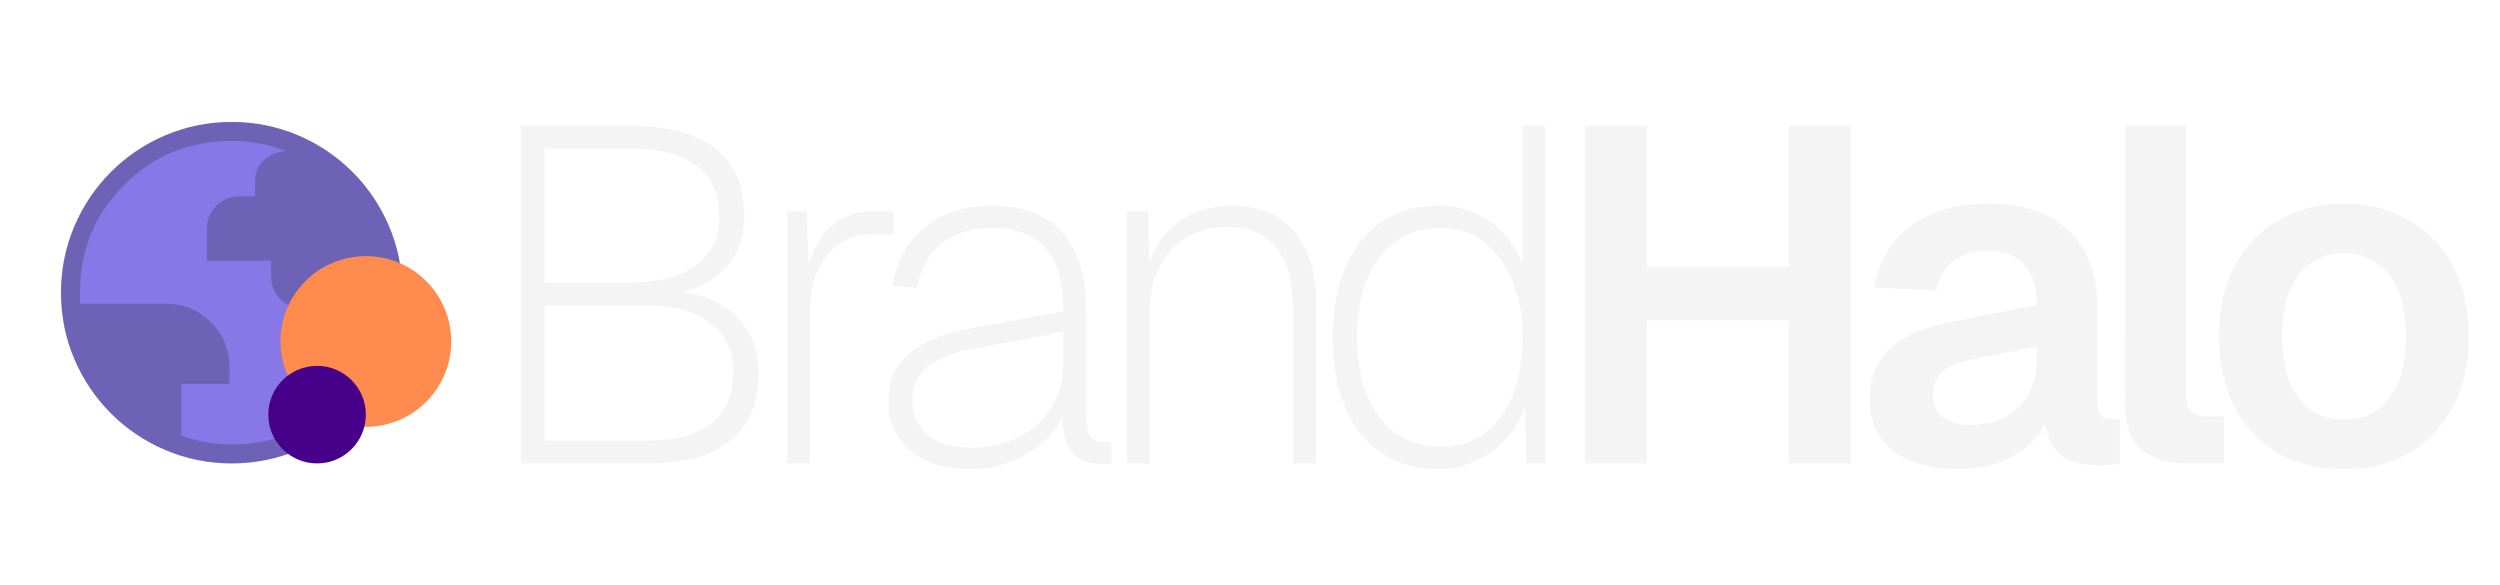
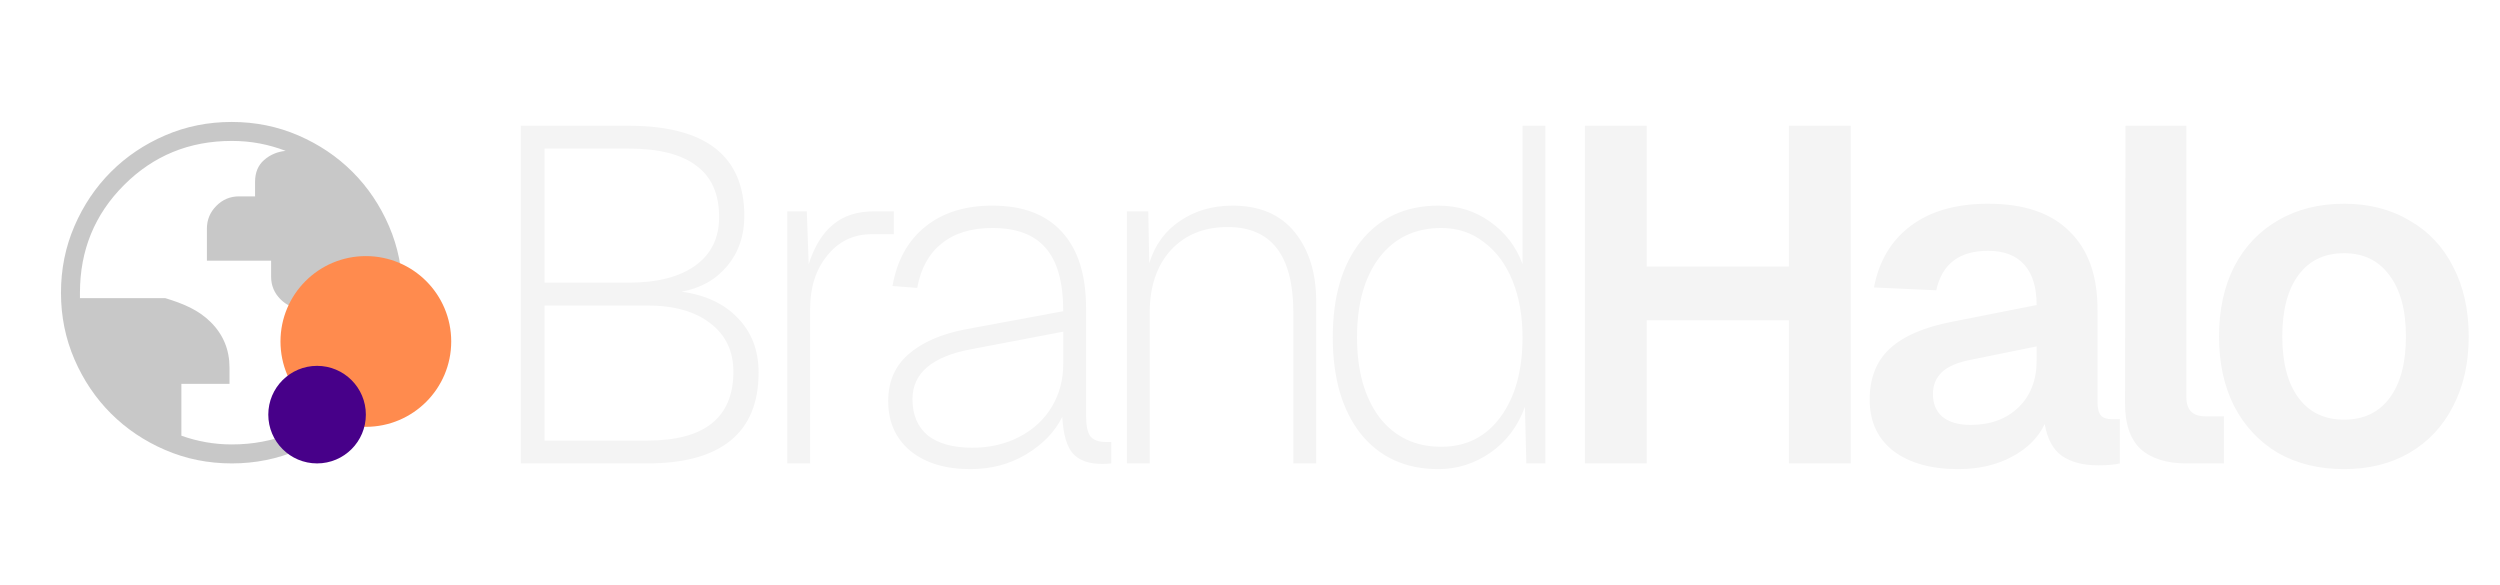
<svg xmlns="http://www.w3.org/2000/svg" width="205" height="48" viewBox="0 0 205 48" fill="none">
-   <circle cx="19" cy="24" r="14" fill="#8777E7" />
-   <path d="M19.005 38C17.069 38 15.249 37.633 13.545 36.898C11.841 36.163 10.358 35.166 9.097 33.907C7.837 32.647 6.839 31.166 6.103 29.463C5.368 27.761 5 25.941 5 24.005C5 22.069 5.367 20.249 6.102 18.545C6.837 16.841 7.834 15.358 9.093 14.097C10.353 12.837 11.834 11.838 13.537 11.103C15.239 10.368 17.059 10 18.995 10C20.931 10 22.751 10.367 24.455 11.102C26.159 11.837 27.642 12.834 28.903 14.093C30.163 15.353 31.162 16.834 31.897 18.537C32.632 20.239 33 22.059 33 23.995C33 25.931 32.633 27.751 31.898 29.455C31.163 31.159 30.166 32.642 28.907 33.903C27.647 35.163 26.166 36.161 24.463 36.897C22.761 37.632 20.941 38 19.005 38ZM19 36.444C22.474 36.444 25.417 35.239 27.828 32.828C30.239 30.417 31.444 27.474 31.444 24C31.444 23.819 31.443 23.636 31.44 23.451C31.437 23.267 31.425 23.09 31.406 22.92C31.336 23.612 31.061 24.184 30.58 24.637C30.099 25.09 29.51 25.316 28.812 25.316H24.863C24.139 25.316 23.52 25.059 23.004 24.544C22.489 24.029 22.231 23.411 22.231 22.688V21.374H16.966V18.745C16.966 18.023 17.224 17.401 17.739 16.882C18.255 16.362 18.874 16.102 19.598 16.102H20.915V14.906C20.915 14.15 21.161 13.555 21.655 13.122C22.149 12.688 22.738 12.438 23.424 12.372C22.727 12.103 22.011 11.9 21.279 11.762C20.546 11.624 19.786 11.556 19 11.556C15.526 11.556 12.583 12.761 10.172 15.172C7.761 17.583 6.556 20.526 6.556 24V24.449C6.556 24.588 6.566 24.738 6.585 24.898H13.556C15.027 24.898 16.273 25.407 17.292 26.426C18.311 27.445 18.82 28.686 18.82 30.149V31.479H14.872V35.727C15.51 35.956 16.177 36.133 16.872 36.257C17.567 36.382 18.276 36.444 19 36.444Z" fill="#272727" fill-opacity="0.25" />
+   <path d="M19.005 38C17.069 38 15.249 37.633 13.545 36.898C11.841 36.163 10.358 35.166 9.097 33.907C7.837 32.647 6.839 31.166 6.103 29.463C5.368 27.761 5 25.941 5 24.005C5 22.069 5.367 20.249 6.102 18.545C6.837 16.841 7.834 15.358 9.093 14.097C10.353 12.837 11.834 11.838 13.537 11.103C15.239 10.368 17.059 10 18.995 10C20.931 10 22.751 10.367 24.455 11.102C26.159 11.837 27.642 12.834 28.903 14.093C30.163 15.353 31.162 16.834 31.897 18.537C32.632 20.239 33 22.059 33 23.995C33 25.931 32.633 27.751 31.898 29.455C31.163 31.159 30.166 32.642 28.907 33.903C27.647 35.163 26.166 36.161 24.463 36.897C22.761 37.632 20.941 38 19.005 38ZM19 36.444C22.474 36.444 25.417 35.239 27.828 32.828C30.239 30.417 31.444 27.474 31.444 24C31.444 23.819 31.443 23.636 31.44 23.451C31.437 23.267 31.425 23.09 31.406 22.92C31.336 23.612 31.061 24.184 30.58 24.637C30.099 25.09 29.51 25.316 28.812 25.316H24.863C24.139 25.316 23.52 25.059 23.004 24.544C22.489 24.029 22.231 23.411 22.231 22.688V21.374H16.966V18.745C16.966 18.023 17.224 17.401 17.739 16.882C18.255 16.362 18.874 16.102 19.598 16.102H20.915V14.906C20.915 14.15 21.161 13.555 21.655 13.122C22.149 12.688 22.738 12.438 23.424 12.372C22.727 12.103 22.011 11.9 21.279 11.762C20.546 11.624 19.786 11.556 19 11.556C15.526 11.556 12.583 12.761 10.172 15.172C7.761 17.583 6.556 20.526 6.556 24V24.449H13.556C15.027 24.898 16.273 25.407 17.292 26.426C18.311 27.445 18.82 28.686 18.82 30.149V31.479H14.872V35.727C15.51 35.956 16.177 36.133 16.872 36.257C17.567 36.382 18.276 36.444 19 36.444Z" fill="#272727" fill-opacity="0.25" />
  <circle cx="30" cy="28" r="7" fill="#FF8B4E" />
  <path d="M42.705 10.31H51.519C57.863 10.31 61.035 12.78 61.035 17.72C61.035 19.332 60.567 20.697 59.631 21.815C58.695 22.933 57.447 23.635 55.887 23.921C57.837 24.181 59.371 24.896 60.489 26.066C61.633 27.236 62.205 28.731 62.205 30.551C62.205 33.021 61.438 34.88 59.904 36.128C58.37 37.376 56.095 38 53.079 38H42.705V10.31ZM53.079 36.128C57.785 36.128 60.138 34.243 60.138 30.473C60.138 28.783 59.501 27.457 58.227 26.495C56.979 25.533 55.263 25.052 53.079 25.052H44.655V36.128H53.079ZM51.519 23.18C53.885 23.18 55.718 22.712 57.018 21.776C58.318 20.84 58.968 19.514 58.968 17.798C58.968 15.9 58.344 14.496 57.096 13.586C55.874 12.65 54.015 12.182 51.519 12.182H44.655V23.18H51.519ZM64.558 17.33H66.157L66.313 21.659C66.781 20.203 67.444 19.124 68.302 18.422C69.16 17.694 70.291 17.33 71.695 17.33H73.294V19.202H71.5C69.992 19.202 68.77 19.787 67.834 20.957C66.898 22.101 66.43 23.557 66.43 25.325V38H64.558V17.33ZM79.58 38.468C77.526 38.468 75.888 37.974 74.666 36.986C73.444 35.972 72.833 34.607 72.833 32.891C72.833 31.305 73.379 30.031 74.471 29.069C75.589 28.081 77.162 27.392 79.19 27.002L87.185 25.52C87.185 23.154 86.704 21.425 85.742 20.333C84.806 19.241 83.35 18.695 81.374 18.695C79.632 18.695 78.241 19.124 77.201 19.982C76.161 20.814 75.498 22.023 75.212 23.609L73.184 23.453C73.548 21.373 74.432 19.761 75.836 18.617C77.266 17.447 79.112 16.862 81.374 16.862C83.87 16.862 85.768 17.577 87.068 19.007C88.394 20.437 89.057 22.53 89.057 25.286V34.022C89.057 34.88 89.174 35.465 89.408 35.777C89.668 36.089 90.097 36.245 90.695 36.245H91.124V38C90.968 38.026 90.708 38.039 90.344 38.039C89.304 38.039 88.524 37.766 88.004 37.22C87.484 36.648 87.185 35.634 87.107 34.178C86.509 35.4 85.521 36.427 84.143 37.259C82.791 38.065 81.27 38.468 79.58 38.468ZM79.736 36.713C81.166 36.713 82.453 36.414 83.597 35.816C84.741 35.218 85.625 34.399 86.249 33.359C86.873 32.319 87.185 31.149 87.185 29.849V27.197L79.619 28.64C76.421 29.238 74.822 30.603 74.822 32.735C74.822 34.009 75.238 34.997 76.07 35.699C76.928 36.375 78.15 36.713 79.736 36.713ZM92.405 17.33H94.16L94.238 21.581C94.706 20.073 95.551 18.916 96.773 18.11C97.995 17.278 99.425 16.862 101.063 16.862C103.299 16.862 105.002 17.59 106.172 19.046C107.342 20.502 107.927 22.387 107.927 24.701V38H106.055V25.637C106.055 20.957 104.261 18.617 100.673 18.617C98.723 18.617 97.163 19.254 95.993 20.528C94.849 21.802 94.277 23.505 94.277 25.637V38H92.405V17.33ZM117.945 38.468C115.267 38.468 113.148 37.506 111.588 35.582C110.054 33.632 109.287 30.993 109.287 27.665C109.287 24.337 110.054 21.711 111.588 19.787C113.148 17.837 115.267 16.862 117.945 16.862C119.557 16.862 120.974 17.304 122.196 18.188C123.444 19.072 124.328 20.229 124.848 21.659V10.31H126.72V38H125.16L125.043 33.359C124.471 34.945 123.535 36.193 122.235 37.103C120.935 38.013 119.505 38.468 117.945 38.468ZM118.179 36.635C120.233 36.635 121.858 35.816 123.054 34.178C124.25 32.54 124.848 30.369 124.848 27.665C124.848 25.923 124.575 24.376 124.029 23.024C123.483 21.672 122.703 20.619 121.689 19.865C120.701 19.085 119.531 18.695 118.179 18.695C116.047 18.695 114.357 19.501 113.109 21.113C111.887 22.725 111.276 24.909 111.276 27.665C111.276 30.395 111.887 32.579 113.109 34.217C114.357 35.829 116.047 36.635 118.179 36.635ZM129.961 10.31H135.031V21.854H146.692V10.31H151.762V38H146.692V26.261H135.031V38H129.961V10.31ZM160.568 38.468C158.358 38.468 156.59 37.974 155.264 36.986C153.964 35.972 153.314 34.568 153.314 32.774C153.314 31.006 153.86 29.615 154.952 28.601C156.07 27.561 157.786 26.82 160.1 26.378L167.003 25.013C167.003 23.557 166.665 22.452 165.989 21.698C165.313 20.944 164.325 20.567 163.025 20.567C160.659 20.567 159.242 21.646 158.774 23.804L153.665 23.57C154.081 21.386 155.095 19.696 156.707 18.5C158.319 17.304 160.425 16.706 163.025 16.706C165.963 16.706 168.186 17.46 169.694 18.968C171.228 20.45 171.995 22.582 171.995 25.364V32.93C171.995 33.476 172.086 33.853 172.268 34.061C172.45 34.269 172.749 34.373 173.165 34.373H173.828V38C173.412 38.104 172.814 38.156 172.034 38.156C170.812 38.156 169.824 37.896 169.07 37.376C168.342 36.856 167.874 35.985 167.666 34.763C167.146 35.881 166.249 36.778 164.975 37.454C163.727 38.13 162.258 38.468 160.568 38.468ZM161.582 34.841C163.22 34.841 164.533 34.36 165.521 33.398C166.509 32.436 167.003 31.162 167.003 29.576V28.406L161.621 29.498C160.529 29.706 159.736 30.044 159.242 30.512C158.748 30.98 158.501 31.578 158.501 32.306C158.501 33.112 158.761 33.736 159.281 34.178C159.827 34.62 160.594 34.841 161.582 34.841ZM179.283 38C177.671 38 176.423 37.61 175.539 36.83C174.681 36.024 174.252 34.776 174.252 33.086L174.291 10.31H179.283V32.579C179.283 33.619 179.803 34.139 180.843 34.139H182.364V38H179.283ZM192.217 38.468C190.163 38.468 188.356 38.026 186.796 37.142C185.262 36.232 184.066 34.958 183.208 33.32C182.376 31.682 181.96 29.771 181.96 27.587C181.96 25.403 182.376 23.492 183.208 21.854C184.066 20.216 185.262 18.955 186.796 18.071C188.356 17.161 190.163 16.706 192.217 16.706C194.245 16.706 196.026 17.161 197.56 18.071C199.12 18.955 200.316 20.216 201.148 21.854C202.006 23.492 202.435 25.403 202.435 27.587C202.435 29.771 202.006 31.682 201.148 33.32C200.316 34.958 199.12 36.232 197.56 37.142C196.026 38.026 194.245 38.468 192.217 38.468ZM192.217 34.412C193.829 34.412 195.077 33.814 195.961 32.618C196.845 31.422 197.287 29.745 197.287 27.587C197.287 25.429 196.832 23.752 195.922 22.556C195.038 21.36 193.803 20.762 192.217 20.762C190.605 20.762 189.357 21.36 188.473 22.556C187.589 23.752 187.147 25.429 187.147 27.587C187.147 29.745 187.589 31.422 188.473 32.618C189.357 33.814 190.605 34.412 192.217 34.412Z" fill="#F4F4F4" />
  <circle cx="26" cy="34" r="4" fill="#470089" />
</svg>